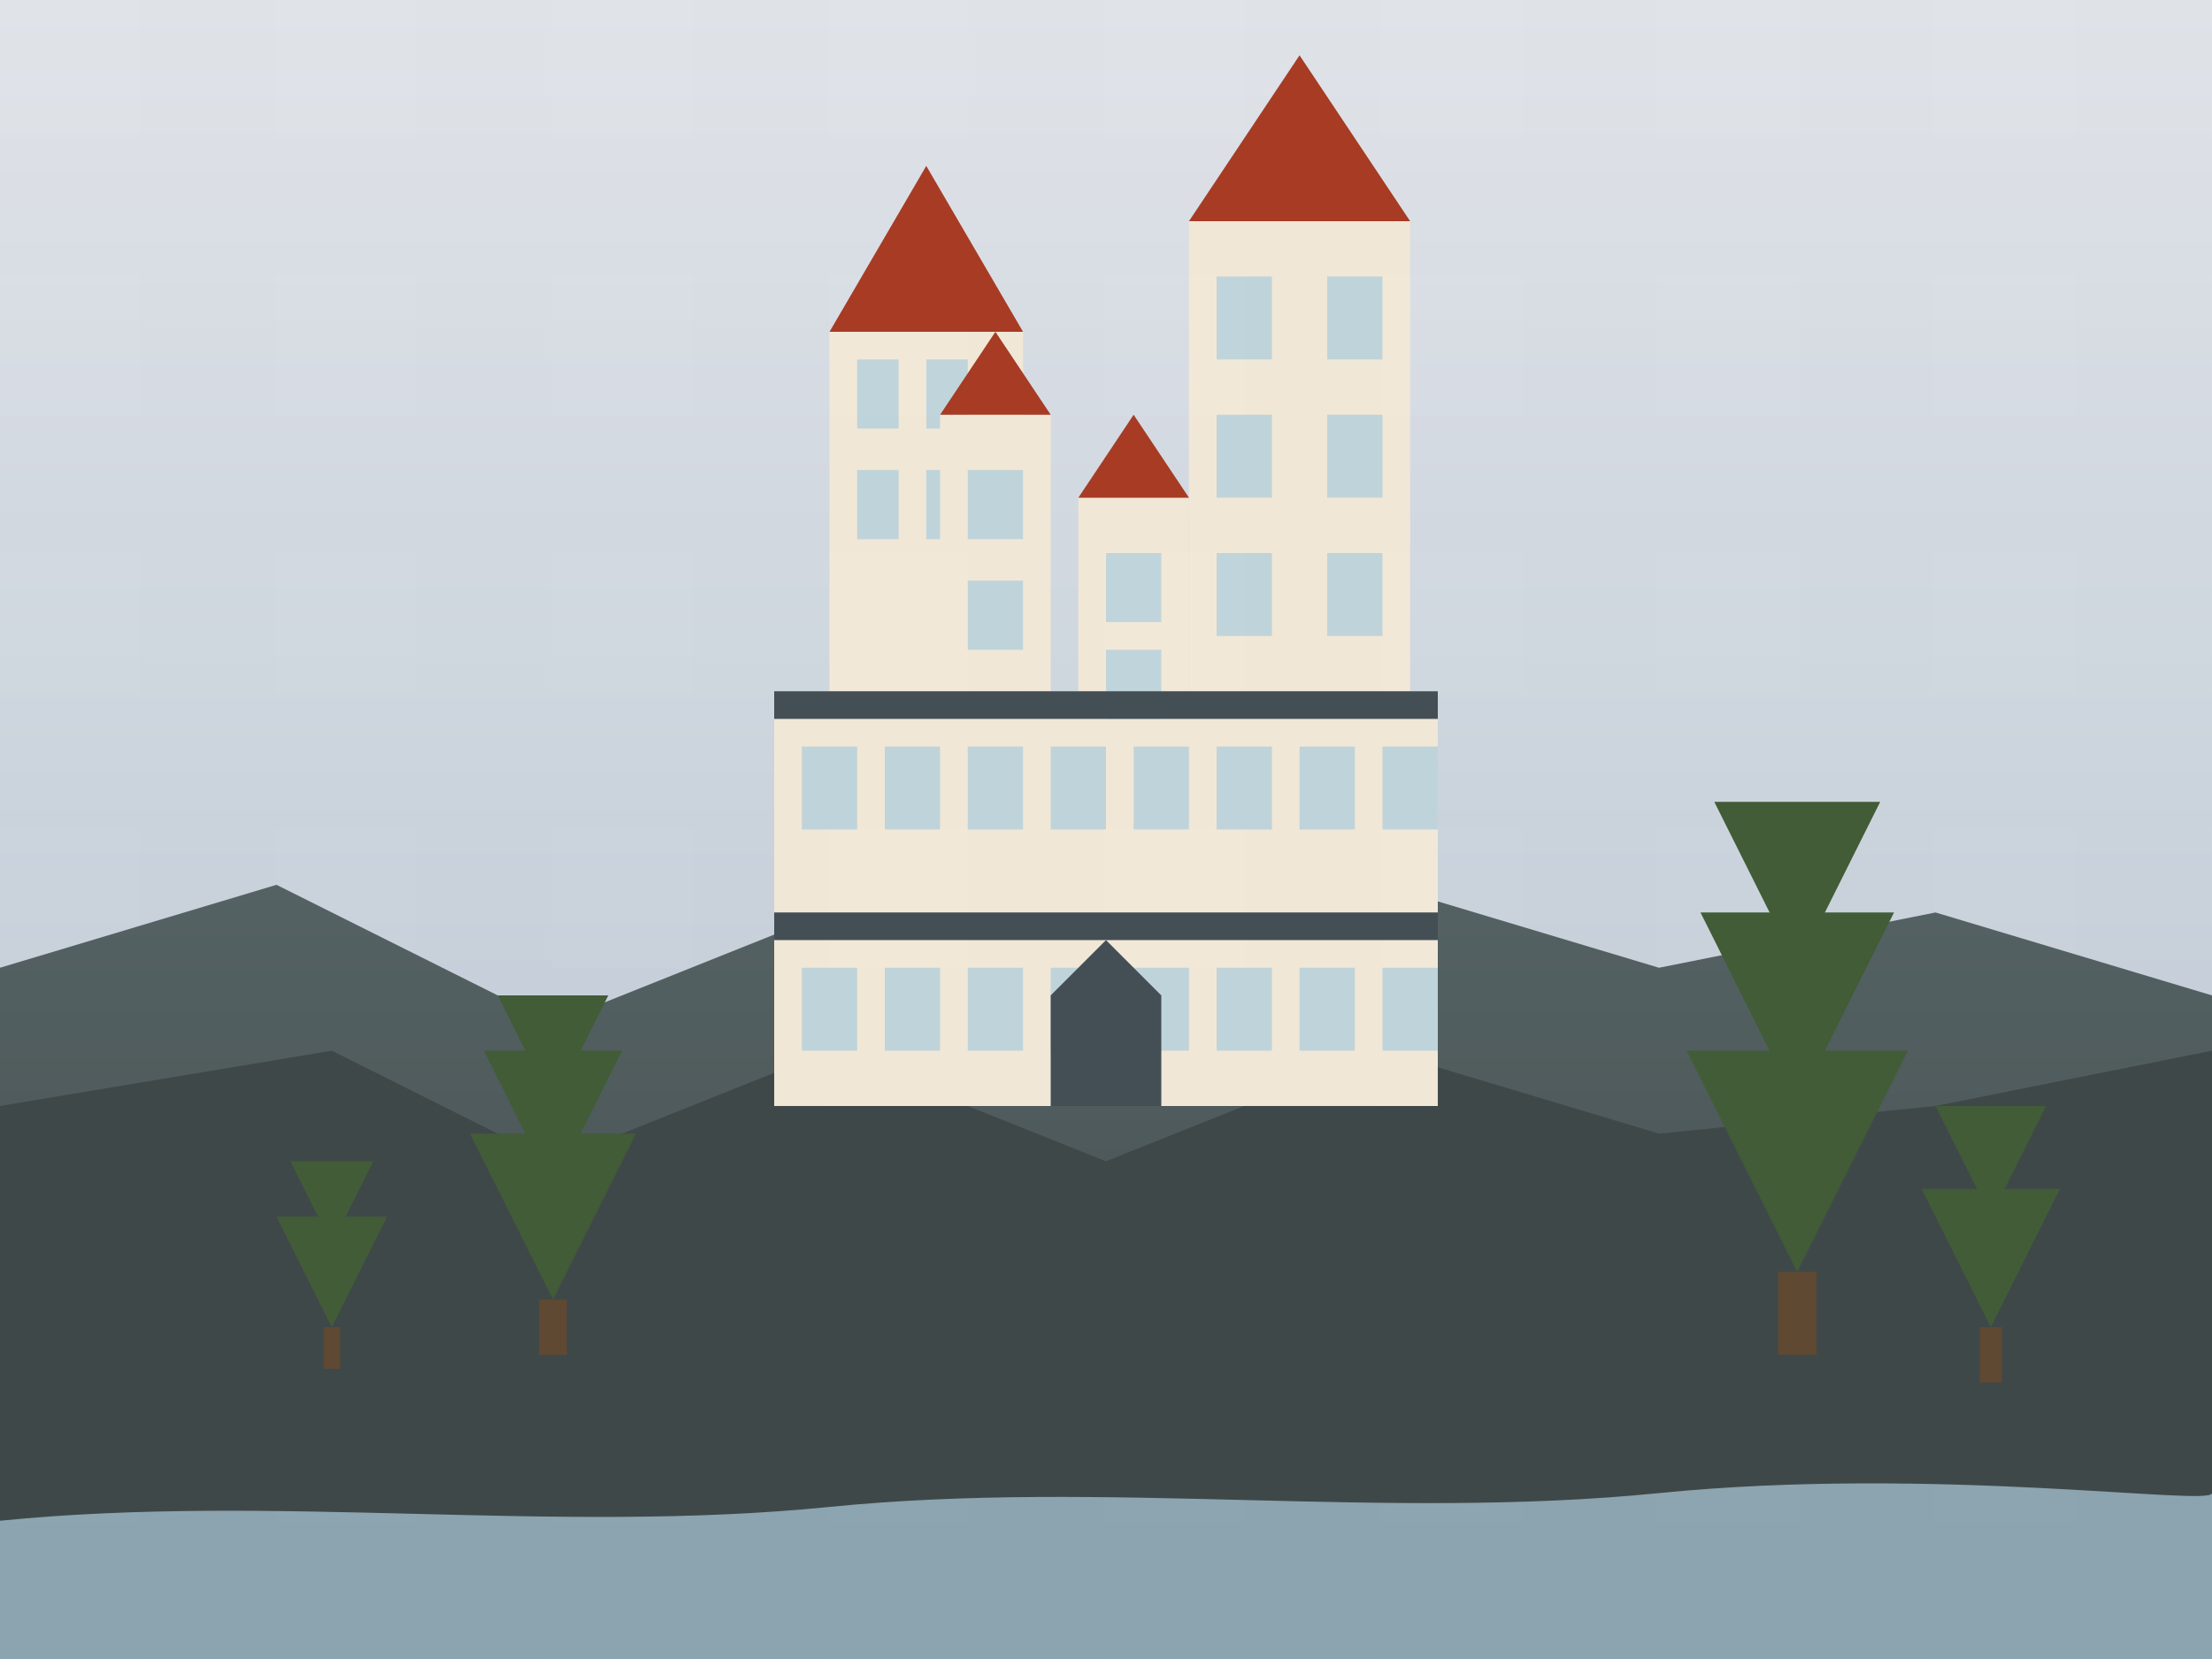
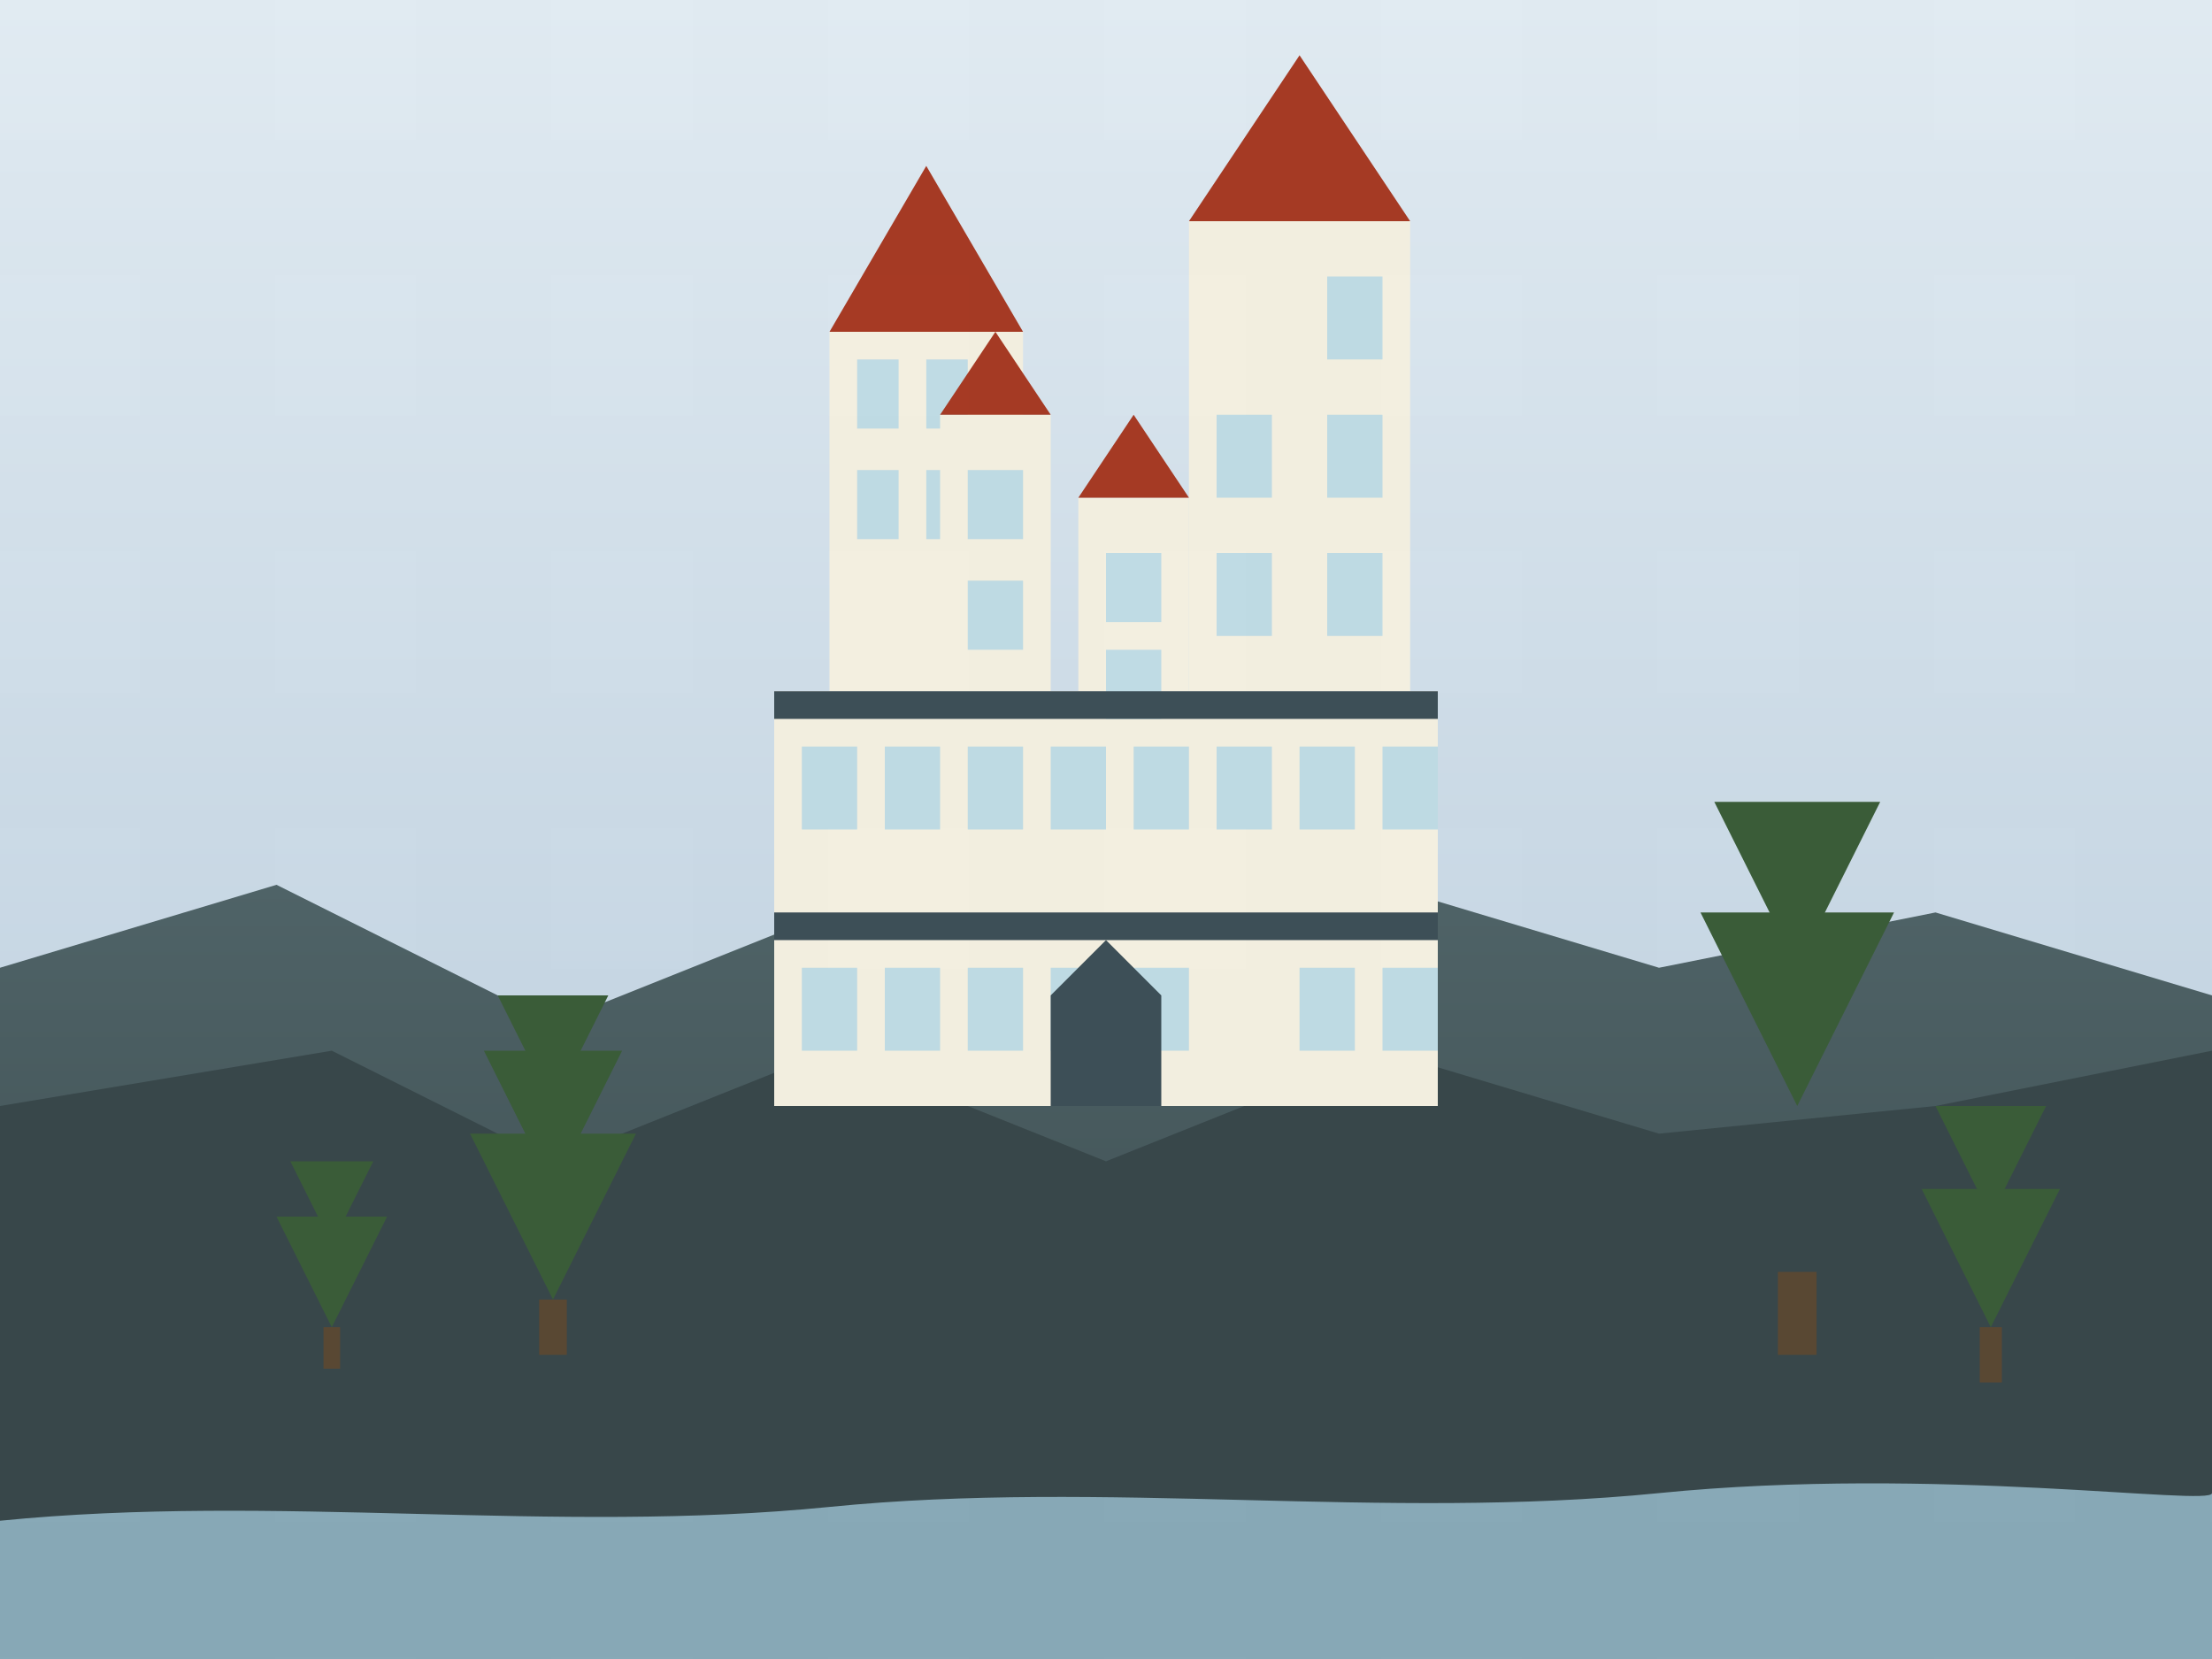
<svg xmlns="http://www.w3.org/2000/svg" viewBox="0 0 800 600" width="800" height="600">
  <defs>
    <linearGradient id="sky-gradient" x1="0%" y1="0%" x2="0%" y2="100%">
      <stop offset="0%" stop-color="#e1ebf2" />
      <stop offset="100%" stop-color="#b5c9da" />
    </linearGradient>
    <linearGradient id="mountain-gradient" x1="0%" y1="0%" x2="0%" y2="100%">
      <stop offset="0%" stop-color="#4f6367" />
      <stop offset="100%" stop-color="#38474a" />
    </linearGradient>
  </defs>
  <rect width="800" height="600" fill="url(#sky-gradient)" />
  <path d="M0,600 L0,350 L100,320 L200,370 L300,330 L400,380 L500,320 L600,350 L700,330 L800,360 L800,600 Z" fill="url(#mountain-gradient)" />
  <path d="M0,600 L0,400 L120,380 L200,420 L300,380 L400,420 L500,380 L600,410 L700,400 L800,380 L800,600 Z" fill="#38474a" />
  <path d="M0,550 C100,540 200,555 300,545 C400,535 500,550 600,540 C700,530 800,545 800,540 L800,600 L0,600 Z" fill="#aad4e6" fill-opacity="0.7" />
  <g transform="translate(400, 300)">
    <rect x="-120" y="-50" width="240" height="150" fill="#f3efe0" />
    <rect x="-100" y="-180" width="70" height="130" fill="#f3efe0" />
    <path d="M-100,-180 L-65,-240 L-30,-180 Z" fill="#a63a24" />
    <rect x="-90" y="-170" width="15" height="25" fill="#aad4e6" fill-opacity="0.7" />
    <rect x="-65" y="-170" width="15" height="25" fill="#aad4e6" fill-opacity="0.7" />
    <rect x="-90" y="-130" width="15" height="25" fill="#aad4e6" fill-opacity="0.7" />
    <rect x="-65" y="-130" width="15" height="25" fill="#aad4e6" fill-opacity="0.7" />
    <rect x="30" y="-220" width="80" height="170" fill="#f3efe0" />
    <path d="M30,-220 L70,-280 L110,-220 Z" fill="#a63a24" />
-     <rect x="40" y="-200" width="20" height="30" fill="#aad4e6" fill-opacity="0.7" />
    <rect x="80" y="-200" width="20" height="30" fill="#aad4e6" fill-opacity="0.7" />
    <rect x="40" y="-150" width="20" height="30" fill="#aad4e6" fill-opacity="0.7" />
    <rect x="80" y="-150" width="20" height="30" fill="#aad4e6" fill-opacity="0.7" />
    <rect x="40" y="-100" width="20" height="30" fill="#aad4e6" fill-opacity="0.7" />
    <rect x="80" y="-100" width="20" height="30" fill="#aad4e6" fill-opacity="0.7" />
    <rect x="-60" y="-150" width="40" height="100" fill="#f3efe0" />
    <path d="M-60,-150 L-40,-180 L-20,-150 Z" fill="#a63a24" />
    <rect x="-50" y="-130" width="20" height="25" fill="#aad4e6" fill-opacity="0.7" />
    <rect x="-50" y="-90" width="20" height="25" fill="#aad4e6" fill-opacity="0.7" />
    <rect x="-10" y="-120" width="40" height="70" fill="#f3efe0" />
    <path d="M-10,-120 L10,-150 L30,-120 Z" fill="#a63a24" />
    <rect x="0" y="-100" width="20" height="25" fill="#aad4e6" fill-opacity="0.7" />
    <rect x="0" y="-65" width="20" height="25" fill="#aad4e6" fill-opacity="0.7" />
    <rect x="-120" y="-50" width="240" height="10" fill="#3d4f57" />
    <rect x="-120" y="30" width="240" height="10" fill="#3d4f57" />
    <rect x="-110" y="-30" width="20" height="30" fill="#aad4e6" fill-opacity="0.7" />
    <rect x="-80" y="-30" width="20" height="30" fill="#aad4e6" fill-opacity="0.7" />
    <rect x="-50" y="-30" width="20" height="30" fill="#aad4e6" fill-opacity="0.7" />
    <rect x="-20" y="-30" width="20" height="30" fill="#aad4e6" fill-opacity="0.7" />
    <rect x="10" y="-30" width="20" height="30" fill="#aad4e6" fill-opacity="0.7" />
    <rect x="40" y="-30" width="20" height="30" fill="#aad4e6" fill-opacity="0.7" />
    <rect x="70" y="-30" width="20" height="30" fill="#aad4e6" fill-opacity="0.7" />
    <rect x="100" y="-30" width="20" height="30" fill="#aad4e6" fill-opacity="0.7" />
    <rect x="-110" y="50" width="20" height="30" fill="#aad4e6" fill-opacity="0.7" />
    <rect x="-80" y="50" width="20" height="30" fill="#aad4e6" fill-opacity="0.7" />
    <rect x="-50" y="50" width="20" height="30" fill="#aad4e6" fill-opacity="0.7" />
    <rect x="-20" y="50" width="20" height="30" fill="#aad4e6" fill-opacity="0.7" />
    <rect x="10" y="50" width="20" height="30" fill="#aad4e6" fill-opacity="0.7" />
-     <rect x="40" y="50" width="20" height="30" fill="#aad4e6" fill-opacity="0.7" />
    <rect x="70" y="50" width="20" height="30" fill="#aad4e6" fill-opacity="0.7" />
    <rect x="100" y="50" width="20" height="30" fill="#aad4e6" fill-opacity="0.7" />
    <rect x="-20" y="60" width="40" height="40" fill="#3d4f57" />
    <path d="M-20,60 L0,40 L20,60 Z" fill="#3d4f57" />
  </g>
  <g transform="translate(200, 470)">
    <path d="M0,0 L-30,-60 L30,-60 Z" fill="#3a5c38" />
    <path d="M0,-40 L-25,-90 L25,-90 Z" fill="#3a5c38" />
    <path d="M0,-70 L-20,-110 L20,-110 Z" fill="#3a5c38" />
    <rect x="-5" y="0" width="10" height="20" fill="#594833" />
  </g>
  <g transform="translate(120, 480)">
-     <path d="M0,0 L-20,-40 L20,-40 Z" fill="#3a5c38" />
+     <path d="M0,0 L-20,-40 L20,-40 " fill="#3a5c38" />
    <path d="M0,-30 L-15,-60 L15,-60 Z" fill="#3a5c38" />
    <rect x="-3" y="0" width="6" height="15" fill="#594833" />
  </g>
  <g transform="translate(650, 460)">
-     <path d="M0,0 L-40,-80 L40,-80 Z" fill="#3a5c38" />
    <path d="M0,-60 L-35,-130 L35,-130 Z" fill="#3a5c38" />
    <path d="M0,-110 L-30,-170 L30,-170 Z" fill="#3a5c38" />
    <rect x="-7" y="0" width="14" height="30" fill="#594833" />
  </g>
  <g transform="translate(720, 480)">
    <path d="M0,0 L-25,-50 L25,-50 Z" fill="#3a5c38" />
    <path d="M0,-40 L-20,-80 L20,-80 Z" fill="#3a5c38" />
    <rect x="-4" y="0" width="8" height="20" fill="#594833" />
  </g>
-   <rect width="800" height="600" fill="#d95029" fill-opacity="0.05" />
  <rect width="800" height="600" fill="url(#noise-filter)" fill-opacity="0.03" />
  <defs>
    <pattern id="noise-filter" width="100" height="100" patternUnits="userSpaceOnUse">
      <rect width="100" height="100" fill="#000000" fill-opacity="0.05" />
      <rect x="50" y="50" width="50" height="50" fill="#ffffff" fill-opacity="0.05" />
      <rect x="0" y="50" width="50" height="50" fill="#ffffff" fill-opacity="0.05" />
      <rect x="50" y="0" width="50" height="50" fill="#ffffff" fill-opacity="0.05" />
    </pattern>
  </defs>
</svg>